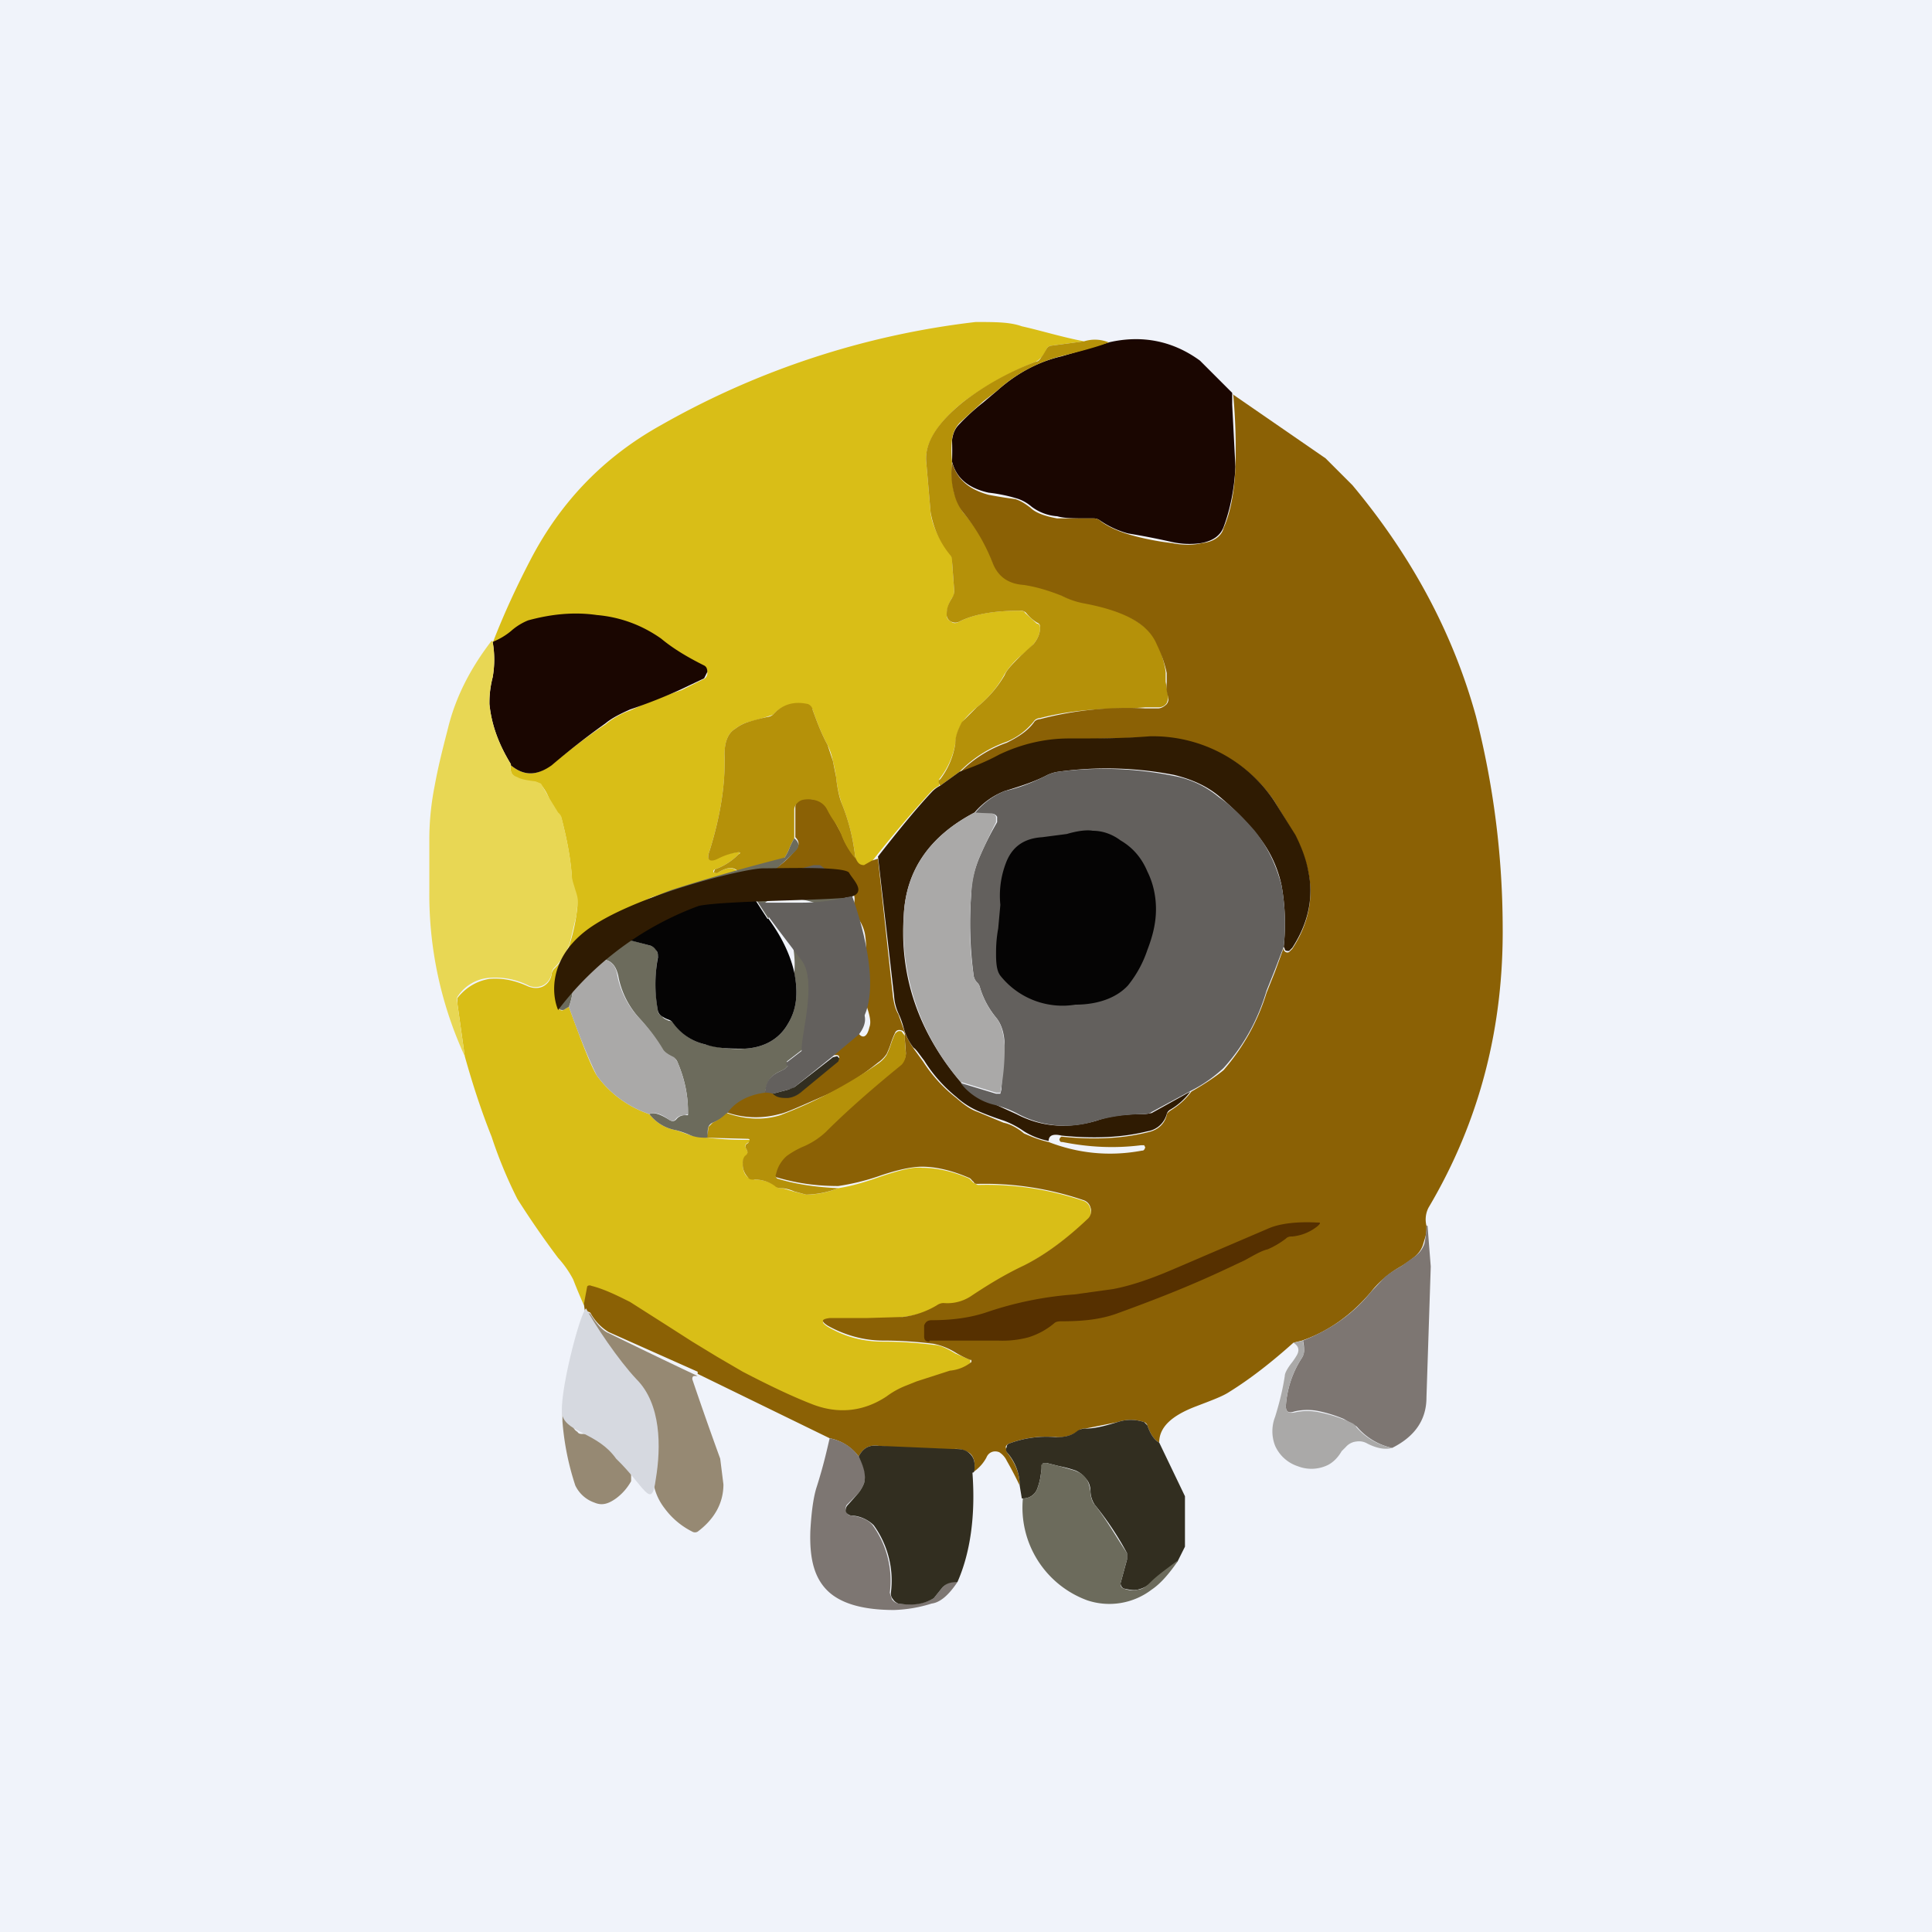
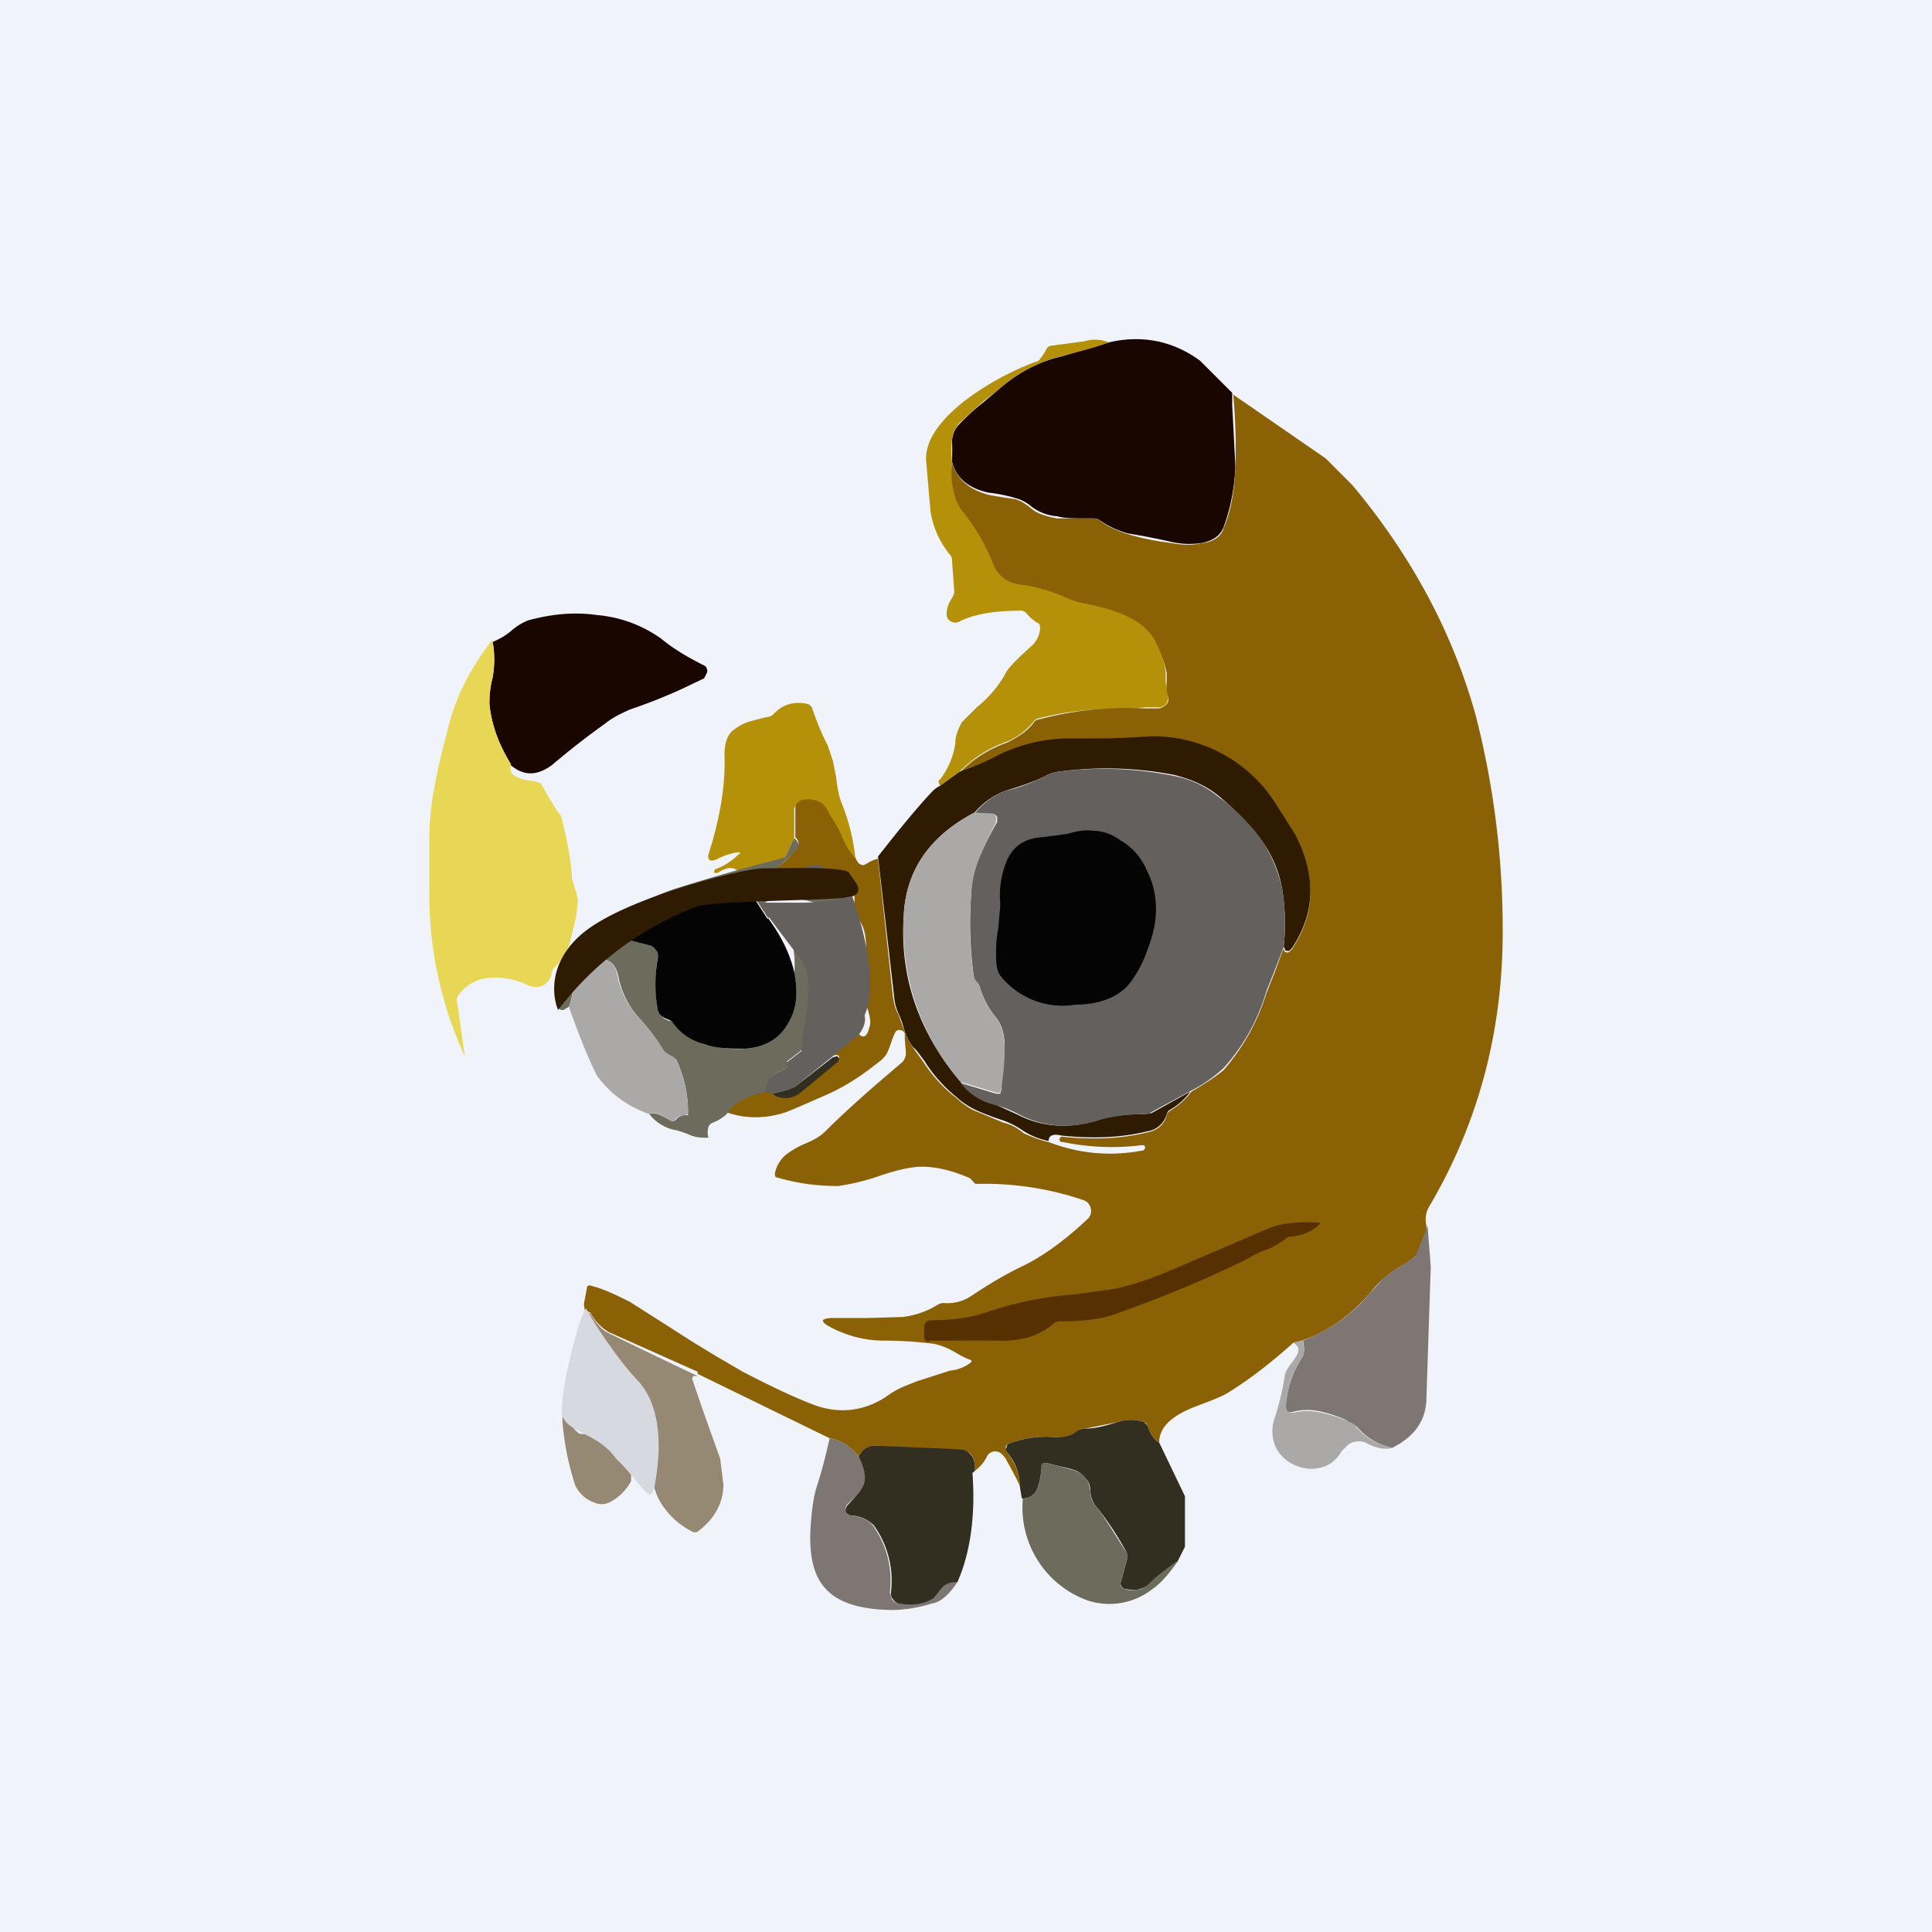
<svg xmlns="http://www.w3.org/2000/svg" width="18" height="18" viewBox="0 0 18 18">
  <path fill="#F0F3FA" d="M0 0h18v18H0z" />
-   <path d="m10.1 3.18-.3.04a.06.06 0 0 0-.05.03l-.01.03a.39.39 0 0 1-.04.05.14.14 0 0 1-.05.04 3.07 3.07 0 0 0-.67.37c-.25.2-.37.4-.35.57l.04.46c.01.11.07.25.19.4a.1.1 0 0 1 .01.06l.02.27c0 .03 0 .05-.02.07a.34.34 0 0 0-.05.15c0 .03 0 .05.04.07.02.02.05.02.08 0 .14-.07.32-.1.56-.1.02 0 .04 0 .05.02l.11.1c.02 0 .03.02.03.04 0 .05-.02.1-.06.15a.95.95 0 0 1-.12.11.75.75 0 0 0-.15.17c-.07.13-.16.23-.26.31-.06.05-.11.1-.14.15a.44.44 0 0 0-.06.19.73.73 0 0 1-.15.33v.06a.28.28 0 0 0-.08.06 11.52 11.52 0 0 0-.55.65c-.03.03-.05.04-.07.04-.03 0-.06-.02-.08-.07a1.91 1.91 0 0 0-.13-.52 1.15 1.15 0 0 1-.05-.24 1.72 1.72 0 0 0-.03-.15.62.62 0 0 0-.05-.15c-.06-.11-.1-.22-.14-.33a.06.06 0 0 0-.04-.04.32.32 0 0 0-.33.09 3.2 3.2 0 0 1-.24.07.39.39 0 0 0-.11.06c-.07.04-.1.13-.1.25.01.27-.04.57-.14.89-.03.08 0 .1.08.06a.57.57 0 0 1 .18-.05c.03 0 .03 0 .01.02a.58.58 0 0 1-.22.14c-.01 0-.02.02-.01.03h.04c.08-.05.14-.06.19 0a18.05 18.05 0 0 0-.81.23 3.68 3.68 0 0 0-.4.23 2.66 2.66 0 0 0-.27.26.39.39 0 0 0-.08.1.35.35 0 0 1-.08.1.09.09 0 0 0-.03.08v.26c0 .02.02.03.04.02l.05-.03c.12.33.2.54.26.64a1 1 0 0 0 .49.36.4.4 0 0 0 .25.15l.14.05a3.18 3.18 0 0 0 .52.04c.03 0 .03 0 .02.02-.04.02-.04.03-.03.06.02.03.02.05 0 .07a.1.1 0 0 0-.03.07c0 .05.01.1.05.13l.06.02c.07 0 .14.02.2.06.01.02.03.02.06.02l.1.03.12.03c.1 0 .2-.02.3-.06.13-.02.26-.06.4-.11.18-.06.3-.09.38-.08.15 0 .3.04.44.1l.02.02.02.02.04.02c.34-.01.66.04.99.15a.1.1 0 0 1 .06.08.1.1 0 0 1-.03.1c-.2.18-.4.33-.6.43-.17.1-.34.19-.5.3a.4.4 0 0 1-.24.05c-.02 0-.04 0-.06.02a.8.8 0 0 1-.32.1c-.07.02-.19.02-.33.02h-.35c-.08.01-.08.03-.02.07.17.1.34.14.52.14.16 0 .31.01.47.03.05 0 .12.03.2.08l.14.06v.03a.37.37 0 0 1-.18.09c-.08 0-.18.04-.31.1l-.11.04a.78.78 0 0 0-.18.09.72.72 0 0 1-.7.07 7 7 0 0 1-1.69-.95 1.85 1.85 0 0 0-.36-.15c-.02-.01-.03 0-.03.01l-.04.16a5.32 5.32 0 0 1-.1-.24.95.95 0 0 0-.14-.2 8.42 8.42 0 0 1-.38-.55 4.2 4.2 0 0 1-.24-.58c-.1-.25-.18-.5-.25-.75l-.07-.5V9.3c.08-.1.18-.16.3-.18.11-.01.23.01.36.07.05.02.1.02.14 0a.15.15 0 0 0 .08-.12.1.1 0 0 1 .03-.05.55.55 0 0 0 .14-.23 1.7 1.7 0 0 0 .07-.35c0-.03 0-.08-.02-.13a.4.4 0 0 1-.03-.1c-.01-.2-.05-.4-.1-.59a.1.1 0 0 0-.03-.04.39.39 0 0 1-.08-.13.46.46 0 0 0-.08-.14.08.08 0 0 0-.05-.02.52.52 0 0 1-.17-.04c-.05-.02-.07-.06-.06-.12.12.1.24.1.37 0 .2-.16.37-.29.51-.38.06-.05.14-.1.23-.13a4.17 4.17 0 0 1 .48-.19l.2-.1a.06.06 0 0 0 .04-.06.06.06 0 0 0-.04-.06 3.02 3.02 0 0 1-.4-.25c-.16-.12-.36-.2-.59-.22a1.6 1.6 0 0 0-.64.06.55.55 0 0 0-.16.1.62.62 0 0 1-.17.09c.1-.26.22-.52.35-.77.28-.54.68-.96 1.22-1.26A7.73 7.73 0 0 1 9.09 3c.18 0 .32 0 .43.04.18.04.37.1.58.14Z" fill="#D9BE17" />
  <path d="M11.48 3.67v.1l.03.58c-.01.21-.05.4-.11.56-.03.08-.1.13-.21.15a.75.75 0 0 1-.27-.01 6.73 6.73 0 0 0-.41-.08.85.85 0 0 1-.26-.12.1.1 0 0 0-.06-.02h-.05c-.13 0-.22 0-.29-.02a.45.45 0 0 1-.24-.09.38.38 0 0 0-.15-.08 1.44 1.44 0 0 0-.25-.05c-.18-.04-.3-.13-.34-.29a3.01 3.01 0 0 0 0-.2c.01-.07.03-.11.07-.15a2 2 0 0 1 .22-.2l.13-.11c.18-.16.38-.27.6-.32l.44-.13c.3-.07.59-.02.85.17l.3.3Z" fill="#1A0601" />
  <path d="M10.1 3.18a.34.34 0 0 1 .23.01c-.1.04-.25.08-.45.13a1.4 1.4 0 0 0-.59.32l-.13.1-.22.2a.28.28 0 0 0-.07.15 1 1 0 0 0 0 .21c-.01.1 0 .2.02.29.02.07.05.13.08.18.13.15.22.3.28.47.05.12.14.19.29.2.13.02.25.06.34.1.07.04.15.06.21.07.38.07.6.2.7.39.03.09.06.18.07.26v.09l.02.12c.01.03 0 .05-.01.08a.09.09 0 0 1-.08.04h-.12l-.14.01c-.29 0-.57.02-.84.09a.08.08 0 0 0-.05.02.63.63 0 0 1-.26.2 1.14 1.14 0 0 0-.44.28l-.18.13c-.02-.03-.02-.05 0-.06a.73.73 0 0 0 .14-.33c0-.08.03-.14.06-.2l.14-.14c.1-.08.19-.18.26-.3.02-.05.07-.1.15-.18L9.63 6c.04-.05.06-.1.06-.15 0-.02 0-.04-.03-.05a.41.41 0 0 1-.1-.09.07.07 0 0 0-.06-.02c-.23 0-.42.03-.56.1a.08.08 0 0 1-.08 0 .07.07 0 0 1-.04-.07c0-.06.02-.1.05-.15a.11.11 0 0 0 .02-.07l-.02-.27a.1.1 0 0 0-.01-.05.85.85 0 0 1-.19-.41l-.04-.46c-.02-.18.1-.37.35-.57a2.65 2.65 0 0 1 .67-.37c.02 0 .04-.02.05-.04a.39.39 0 0 0 .05-.08.06.06 0 0 1 .05-.03l.3-.04Z" fill="#B59109" />
  <path d="m11.48 3.67.87.6.25.25c.56.67.94 1.39 1.15 2.15A8 8 0 0 1 14 8.62c.01.94-.21 1.82-.69 2.63a.24.24 0 0 0-.02.17v.03c0 .06-.02.1-.03.14a.24.24 0 0 1-.07.11 1.1 1.1 0 0 1-.14.1.94.94 0 0 0-.28.24c-.17.2-.38.36-.64.45l-.08.02c-.19.17-.39.33-.6.46-.06.04-.17.08-.3.13-.24.09-.35.2-.35.34-.04-.02-.08-.07-.11-.16a.05.05 0 0 0-.03-.03.38.38 0 0 0-.25 0l-.3.06c-.02 0-.04 0-.06.02a.32.32 0 0 1-.2.06.98.98 0 0 0-.45.06.05.05 0 0 0-.03.03l.01.05c.08.1.12.2.12.31a3.4 3.4 0 0 0-.12-.23.19.19 0 0 0-.07-.08c-.05-.02-.1 0-.12.05a.38.38 0 0 1-.13.14c.01 0 .02-.02.02-.07s-.02-.1-.06-.12a.22.22 0 0 0-.13-.03c-.22 0-.45 0-.71-.03-.08-.01-.14.02-.18.1a.44.44 0 0 0-.27-.17L6.5 12.8v-.02l-.83-.37a.47.47 0 0 1-.17-.18l-.02-.01h-.03l-.01-.07.03-.16c0-.01.02-.02.04-.01.12.03.24.09.36.15l.33.21.25.16.23.14.24.14c.25.13.46.23.64.3.25.1.49.07.7-.07a.77.77 0 0 1 .18-.1l.1-.04.31-.1a.37.37 0 0 0 .2-.08v-.02h-.01a.93.93 0 0 1-.14-.07.63.63 0 0 0-.2-.08c-.16-.02-.31-.03-.47-.03-.18 0-.36-.05-.52-.14-.06-.04-.06-.06.02-.07h.34l.34-.01a.8.8 0 0 0 .32-.11.11.11 0 0 1 .06-.02.4.4 0 0 0 .25-.06c.15-.1.31-.2.5-.29.2-.1.4-.25.6-.44a.1.1 0 0 0 .02-.1.1.1 0 0 0-.07-.07 2.85 2.85 0 0 0-.98-.15c-.02 0-.03 0-.04-.02a.1.1 0 0 1-.02-.02.06.06 0 0 0-.03-.02c-.14-.06-.29-.1-.43-.1-.08 0-.2.02-.38.08-.14.05-.27.08-.4.1-.22 0-.4-.03-.57-.08-.02 0-.02-.02-.02-.04a.31.31 0 0 1 .1-.17.79.79 0 0 1 .17-.1c.1-.04.16-.08.2-.12.2-.2.44-.41.7-.63.03-.02.05-.06.05-.1l-.01-.13a.9.9 0 0 1 0-.04.04.04 0 0 0-.03-.04c-.03-.01-.05 0-.06.02a.8.8 0 0 0-.04.1.72.72 0 0 1-.04.1.3.3 0 0 1-.08.08c-.15.12-.3.22-.48.3-.23.1-.38.17-.44.18a.83.83 0 0 1-.5-.02c.08-.1.2-.17.37-.2a.2.2 0 0 1 .07.02c.04.03.08.05.14.04.05 0 .1-.02.13-.06a8.01 8.01 0 0 1 .35-.3c0-.02-.01-.03-.02-.03h-.04l.24-.2c.04.05.08.03.1-.06.02-.05 0-.12-.03-.21a2.8 2.8 0 0 0-.12-.26l-.1-.2c-.03-.08-.01-.09.04 0l.1.13c.06.07.08.06.08-.02v-.13a1 1 0 0 0-.01-.17.36.36 0 0 0-.07-.16.23.23 0 0 0-.04-.11c.04-.11-.02-.19-.17-.22-.14-.05-.3-.06-.5-.03a.18.18 0 0 0-.08.03h-.04l-.03-.01v-.03a.17.17 0 0 1 .08-.08.75.75 0 0 0 .2-.18c.04-.04.04-.08 0-.12v-.27c0-.02 0-.04.02-.06a.1.1 0 0 1 .06-.03l.13.01c.04.02.07.05.09.09l.06.1.07.13c.03.08.07.15.13.22.02.05.04.07.08.07l.07-.04A.76.76 0 0 1 8.18 8l.14 1.29c.01.06.02.11.05.16l.05.14c.02.06.05.12.1.19l.08.11a1.36 1.36 0 0 0 .31.34c.08.07.14.11.2.13l.24.1c.05.01.12.04.19.1.07.03.14.06.23.08.26.1.55.14.87.08.01 0 .02 0 .03-.03l-.01-.02h-.03c-.24.03-.48.02-.73-.03-.02 0-.02 0-.03-.02 0 0 0-.02.02-.03.29.03.56.02.8-.04.1-.02.16-.08.18-.16 0-.02.02-.03.03-.04.08-.05.14-.1.2-.18.14-.08.24-.15.3-.2.19-.22.32-.46.4-.72l.08-.2.08-.22v.02c.01.02.03.03.05.02l.03-.03c.15-.23.2-.47.15-.71-.02-.1-.06-.22-.12-.34l-.2-.33a1.36 1.36 0 0 0-1.16-.59l-.75.02c-.23 0-.44.05-.65.16l-.37.15a1.14 1.14 0 0 1 .44-.28c.1-.05.2-.11.26-.2a.08.08 0 0 1 .05-.02 3.2 3.2 0 0 1 .98-.1h.12c.03 0 .06-.02.08-.04a.08.08 0 0 0 .01-.08.31.31 0 0 1-.01-.12v-.09a1.12 1.12 0 0 0-.09-.26c-.08-.2-.31-.32-.69-.39a.78.78 0 0 1-.2-.07c-.1-.04-.22-.08-.35-.1-.15-.01-.24-.08-.29-.2a1.7 1.7 0 0 0-.28-.48.47.47 0 0 1-.08-.17.74.74 0 0 1-.02-.29c.05.16.16.25.34.3a3.96 3.96 0 0 0 .25.04c.06.02.1.05.14.08.05.05.14.08.25.1H10.2a.1.1 0 0 1 .06.03c.07.05.16.09.26.12a2.45 2.45 0 0 0 .4.08c.1.02.2.02.28 0 .1-.01.18-.06.2-.14.07-.16.1-.35.11-.56a5.5 5.5 0 0 0-.02-.68Z" fill="#8B6105" />
  <path d="M4.76 7.12c-.11-.18-.18-.36-.2-.56 0-.05 0-.13.03-.25a.96.96 0 0 0 0-.33.62.62 0 0 0 .17-.1.55.55 0 0 1 .16-.1c.22-.06.43-.08.64-.05.23.02.43.1.6.22.12.1.26.18.4.25.02.01.03.03.03.06l-.03.06-.21.1a4.96 4.96 0 0 1-.48.19c-.09.04-.17.08-.23.13-.14.1-.3.22-.5.39-.14.1-.26.1-.38 0Z" fill="#1A0601" />
  <path d="M4.6 5.98h-.01c.02.11.02.22 0 .33a.91.91 0 0 0-.03.25c.02.2.09.38.2.56-.01.06 0 .1.06.12.03.02.09.03.17.04l.05.02.08.14.08.13a.1.1 0 0 1 .03.04c.05.2.09.39.1.58l.03.1c.02.06.03.1.02.14l-.01.1-.06.25a.55.55 0 0 1-.14.23.1.1 0 0 0-.03.05.15.15 0 0 1-.08.12.16.16 0 0 1-.14 0 .69.69 0 0 0-.36-.07.39.39 0 0 0-.3.18.07.07 0 0 0 0 .05l.07.5A3.6 3.6 0 0 1 4 8.3v-.48c0-.18.02-.35.05-.5.04-.22.09-.4.13-.56.07-.27.2-.53.4-.79Z" fill="#E8D754" />
  <path d="M7.97 8a.73.73 0 0 1-.13-.22.74.74 0 0 0-.07-.13.83.83 0 0 1-.06-.1.17.17 0 0 0-.1-.09.25.25 0 0 0-.12-.01.1.1 0 0 0-.06.03.09.09 0 0 0-.03.06v.27a.98.98 0 0 0-.04.08.5.5 0 0 1-.05.1.2.2 0 0 1-.11.08c-.11.03-.22.05-.32.05-.05-.05-.11-.04-.19.01a.03.03 0 0 1-.03 0h-.01l.01-.03a.58.58 0 0 0 .22-.14c.02-.01.02-.02 0-.02a.57.57 0 0 0-.19.06c-.08.04-.11.01-.08-.07.1-.32.15-.62.14-.9 0-.11.03-.2.1-.24a.39.39 0 0 1 .11-.06 2.03 2.03 0 0 1 .19-.05.1.1 0 0 0 .05-.02c.09-.1.2-.13.33-.1.02.01.04.03.04.05.04.11.08.22.14.33l.05.15.03.15c.01.1.03.19.05.24.07.17.11.34.13.52Z" fill="#B59109" />
  <path d="M11.96 8.82a2 2 0 0 0-.02-.57 1.1 1.1 0 0 0-.25-.5 2.5 2.5 0 0 0-.33-.33c-.12-.1-.26-.16-.42-.2a3.3 3.3 0 0 0-1.08-.03.35.35 0 0 0-.12.04c-.12.06-.25.1-.38.14a.7.7 0 0 0-.28.2c-.42.22-.64.54-.66.96-.04.57.14 1.09.53 1.55.07.1.18.17.3.2l.22.1c.23.12.48.14.75.06.14-.05.29-.06.45-.06l.06-.01.36-.2a.61.61 0 0 1-.19.17.07.07 0 0 0-.03.04.22.22 0 0 1-.18.16c-.24.06-.51.07-.8.04-.08-.02-.12 0-.12.05a.68.68 0 0 1-.23-.09.84.84 0 0 0-.19-.1 2.62 2.62 0 0 1-.24-.09.75.75 0 0 1-.2-.13 1.36 1.36 0 0 1-.3-.34c-.04-.05-.07-.1-.1-.12a.52.52 0 0 1-.09-.18.8.8 0 0 0-.05-.14.46.46 0 0 1-.04-.16l-.15-1.3c.18-.23.35-.44.5-.6a.28.28 0 0 1 .08-.06l.18-.13c.14-.05.26-.1.37-.16.21-.1.43-.15.65-.15.25 0 .5 0 .75-.02a1.36 1.36 0 0 1 1.16.6l.2.32c.06.12.1.23.12.34.05.24 0 .48-.15.71l-.03.03c-.02 0-.04 0-.04-.02l-.01-.02Z" fill="#2F1B02" />
  <path d="m11.96 8.82-.08.21-.08.2c-.08.27-.21.51-.4.72a1.3 1.3 0 0 1-.3.21l-.37.2a.11.11 0 0 1-.05.02c-.17 0-.32.02-.46.06a.93.93 0 0 1-.75-.07.96.96 0 0 0-.22-.08.56.56 0 0 1-.3-.2l.33.1h.04l.01-.04a8.56 8.56 0 0 1 .03-.4c0-.12-.03-.21-.08-.27a.8.8 0 0 1-.15-.28.1.1 0 0 0-.02-.04.12.12 0 0 1-.04-.08 3.69 3.69 0 0 1-.02-.77c0-.1.03-.21.07-.31a2.9 2.9 0 0 1 .17-.34v-.05a.06.06 0 0 0-.05-.03h-.16a.7.7 0 0 1 .28-.21c.14-.03.26-.08.38-.14a.35.35 0 0 1 .12-.04 3.3 3.3 0 0 1 1.08.04c.16.03.3.1.42.2.09.06.2.16.33.31.12.15.2.32.25.51a2 2 0 0 1 .02.57Z" fill="#63605D" />
  <path d="m9.08 7.57.16.01c.02 0 .03.01.04.03v.05a6.44 6.44 0 0 0-.16.34c-.04.1-.06.2-.07.31-.02.25-.02.51.02.77 0 .03.02.06.04.08a.1.1 0 0 1 .02.04c.03.1.08.2.15.28.05.06.07.15.08.26a2.15 2.15 0 0 1-.04.44h-.04l-.33-.1a2.18 2.18 0 0 1-.53-1.55c.02-.42.24-.74.66-.96Z" fill="#AAA9A8" />
  <path d="M10.51 9.18c-.1.11-.27.18-.49.18a.74.74 0 0 1-.7-.27c-.03-.04-.04-.1-.04-.2 0-.05 0-.13.02-.24l.02-.22a.85.85 0 0 1 .06-.41c.06-.14.17-.21.33-.22l.23-.03c.1-.03.19-.04.24-.03.09 0 .18.03.26.09.12.07.2.17.25.29.05.1.08.22.08.35 0 .13-.03.25-.08.38-.04.12-.1.23-.18.33Z" fill="#050404" />
  <path d="M7.4 7.81c.05.04.05.08.01.12a2.31 2.31 0 0 1-.2.18.17.17 0 0 0-.08.08v.03l.03.02h.04a.18.18 0 0 1 .09-.04c.19-.03.35-.02.5.03l.07.1.02.04c.01.04.04.07.07.08.02.03.04.07.04.11v.09c0 .04 0 .07-.02.09-.01.03-.03.03-.05 0a.78.78 0 0 1-.06-.1.82.82 0 0 0-.05-.09.23.23 0 0 0-.06-.06.75.75 0 0 0-.58-.1c-.05.01-.06.04-.03.07.02.03.03.06.02.1l-.11-.17A.05.05 0 0 0 7 8.37H6.84c-.28 0-.57.01-.86.08a.25.25 0 0 0-.14.07.57.57 0 0 0-.09.14v.05c.01.02.03.03.05.03l.26.07a.1.1 0 0 1 .07.1c-.03.17-.03.34 0 .51 0 .02.02.04.04.05.01.02.04.03.06.04.02 0 .04.01.05.03a.5.5 0 0 0 .29.19c.11.03.24.05.37.04.18-.01.32-.09.4-.23.08-.13.1-.29.06-.47a.92.92 0 0 0-.06-.42c-.01-.02 0-.04.01-.06l.06.04.05.01c.04 0 .07.02.09.06.02.03.03.07.03.11 0 .02.02.03.03.05.05.04.07.1.07.16v.54c0 .05-.01.08-.05.1l-.3.23.01.04-.03.03a.28.28 0 0 1-.04.02c-.09.04-.13.1-.14.2-.16.02-.29.09-.36.2a.4.4 0 0 1-.13.08.07.07 0 0 0-.04.04.19.19 0 0 0 0 .1c-.06 0-.1 0-.16-.02a.92.92 0 0 0-.14-.05.4.4 0 0 1-.25-.15c.04-.02.1 0 .18.05.03.02.05.02.07 0a.1.1 0 0 1 .08-.04h.03v-.03c0-.18-.04-.33-.1-.47a.08.08 0 0 0-.04-.04.34.34 0 0 1-.1-.07.85.85 0 0 1-.09-.14 1.57 1.57 0 0 0-.12-.15.8.8 0 0 1-.2-.4c-.03-.13-.1-.17-.24-.15a.07.07 0 0 0-.05.03.44.44 0 0 1-.11.13.06.06 0 0 0-.02.05.6.6 0 0 1-.04.23l-.05.03c-.02 0-.04 0-.04-.02v-.26c0-.03 0-.05.03-.07a.36.36 0 0 0 .08-.1.39.39 0 0 1 .08-.1 3.28 3.28 0 0 0 .27-.27 1.05 1.05 0 0 1 .22-.14 3.68 3.68 0 0 1 .37-.16 18.06 18.06 0 0 1 1.05-.3.5.5 0 0 0 .05-.1.98.98 0 0 1 .04-.08Z" fill="#6C6B5C" />
  <path d="M7.37 8.1c.07 0 .14-.02.21-.04h.06l.07.05v.01l-.33.02c-.01 0-.02 0-.02-.02v-.01l.01-.02Z" fill="#63605D" />
  <path d="M7.16 8.56c.11.15.2.32.24.5.04.2.02.35-.06.48-.08.14-.22.22-.4.23-.13 0-.26 0-.37-.04a.5.5 0 0 1-.3-.2.08.08 0 0 0-.04-.03.22.22 0 0 1-.06-.03.08.08 0 0 1-.04-.05 1.34 1.34 0 0 1 0-.5c0-.03 0-.05-.02-.07a.1.1 0 0 0-.05-.04l-.27-.07a.06.06 0 0 1-.04-.03v-.05l.1-.14a.25.25 0 0 1 .13-.07 3.14 3.14 0 0 1 .95-.08H7c.01 0 .03 0 .04.02l.11.17Z" fill="#050404" />
  <path d="m8 9.64-.24.2-.36.29a.13.13 0 0 1-.05.02l-.15.04a.2.2 0 0 0-.07-.01c0-.1.05-.16.14-.2l.04-.02.03-.03c-.02-.01-.02-.03 0-.04l.3-.23a.12.12 0 0 0 .04-.1v-.54a.22.22 0 0 0-.07-.16.08.08 0 0 1-.03-.05.36.36 0 0 0-.03-.1c-.02-.05-.05-.07-.1-.07h-.04a.21.21 0 0 1-.06-.05.18.18 0 0 1 .09-.09.16.16 0 0 1 .1 0c.04 0 .08.02.1.05.04.03.06.06.07.1a5.16 5.16 0 0 0 .31.74c.06.08.05.16-.02.25Z" fill="#63605D" />
  <path d="M6.05 10.38a1 1 0 0 1-.49-.36c-.05-.1-.14-.3-.26-.64a.6.6 0 0 0 .04-.23c0-.02 0-.04.02-.05a.44.44 0 0 0 .1-.13.07.07 0 0 1 .06-.03c.13-.02.21.02.23.14a.8.8 0 0 0 .21.41 1.57 1.57 0 0 1 .22.29c.02.03.06.05.1.07l.03.04c.06.14.1.3.1.46v.03l-.03.01a.1.1 0 0 0-.08.03c-.02.03-.04.03-.07.01-.08-.06-.14-.07-.18-.05Z" fill="#AAA9A8" />
-   <path d="M7.81 11.07a.87.87 0 0 1-.3.06l-.11-.03a.37.37 0 0 0-.11-.03c-.03 0-.05 0-.07-.02a.32.32 0 0 0-.2-.06c-.02 0-.04 0-.05-.02a.17.17 0 0 1-.05-.13.1.1 0 0 1 .02-.07c.03-.02.03-.04.01-.07-.01-.03 0-.04.02-.05.02-.03.02-.04-.01-.04l-.37-.01.01-.1.04-.04a.4.4 0 0 0 .13-.09c.17.06.34.07.5.02a4.26 4.26 0 0 0 .91-.48.3.3 0 0 0 .08-.08.72.72 0 0 0 .04-.1.8.8 0 0 1 .04-.1c.02-.02.03-.03.06-.02l.03.04v.04l.01.13c0 .04-.02.08-.04.1-.27.22-.51.43-.71.63a.72.72 0 0 1-.2.13.79.79 0 0 0-.16.09.31.31 0 0 0-.1.17c-.01.02 0 .03.01.04.16.05.35.08.57.09Z" fill="#B59109" />
  <path d="m7.76 9.85.04-.01.02.02-.01.03-.34.28a.23.23 0 0 1-.13.06c-.05 0-.1 0-.14-.04l.15-.04.05-.02.36-.28Z" fill="#322E20" />
  <path d="M8.66 12.5c-.04 0-.05-.02-.05-.05v-.1c.01-.03.03-.05.07-.05.18 0 .36-.02.53-.08a3.25 3.25 0 0 1 .8-.16l.36-.05c.16-.03.34-.09.55-.18l.91-.39c.1-.04.25-.06.44-.05.03 0 .04 0 .01.03a.44.44 0 0 1-.24.1c-.02 0-.04 0-.06.02a.8.8 0 0 1-.17.1c-.05.01-.12.05-.21.1l-.17.08c-.36.17-.7.3-1.03.42-.14.05-.3.07-.5.07-.03 0-.06 0-.08.02a.69.69 0 0 1-.24.13.94.94 0 0 1-.28.03h-.64Z" fill="#563000" />
-   <path d="m13.3 11.42.03.38-.04 1.22c0 .2-.1.36-.32.47a.6.6 0 0 1-.33-.2 3.73 3.73 0 0 1-.12-.07 1.3 1.3 0 0 0-.22-.07.53.53 0 0 0-.24 0c-.06.02-.08 0-.08-.05a.93.93 0 0 1 .15-.45.14.14 0 0 0 .02-.08.4.4 0 0 0-.01-.08c.25-.1.46-.24.63-.45l.13-.14a.94.94 0 0 1 .15-.1l.14-.1a.24.24 0 0 0 .08-.11.86.86 0 0 0 .02-.17Z" fill="#7D7672" />
+   <path d="m13.3 11.42.03.38-.04 1.22c0 .2-.1.36-.32.47a.6.6 0 0 1-.33-.2 3.73 3.73 0 0 1-.12-.07 1.3 1.3 0 0 0-.22-.07.53.53 0 0 0-.24 0c-.06.02-.08 0-.08-.05a.93.93 0 0 1 .15-.45.14.14 0 0 0 .02-.08.4.4 0 0 0-.01-.08c.25-.1.46-.24.63-.45l.13-.14a.94.94 0 0 1 .15-.1l.14-.1Z" fill="#7D7672" />
  <path d="m5.46 12.22.02.01.02.01c.06.1.12.16.17.18a58.58 58.58 0 0 0 .83.4h-.03c-.02 0-.02.02-.02.03a34.3 34.3 0 0 0 .26.74l.03.24c0 .17-.08.32-.24.44a.05.05 0 0 1-.05 0 .72.72 0 0 1-.26-.22.53.53 0 0 1-.11-.3c0-.07 0-.13-.02-.17a.31.31 0 0 0-.08-.15l-.03-.03a2.13 2.13 0 0 1-.18-.2.78.78 0 0 1-.13-.24 7.54 7.54 0 0 1-.18-.74Z" fill="#968973" />
  <path d="m12.14 12.5.01.07c0 .03 0 .05-.02.08a.93.93 0 0 0-.15.45c0 .05.02.07.08.06a.53.53 0 0 1 .24 0 1.3 1.3 0 0 1 .3.1.1.1 0 0 1 .04.04.6.6 0 0 0 .33.19c-.07.02-.15 0-.23-.04a.15.15 0 0 0-.1-.02.15.15 0 0 0-.1.05l-.04.04c-.04.07-.09.11-.13.13a.35.35 0 0 1-.28.01.35.35 0 0 1-.21-.19.37.37 0 0 1 0-.27c.04-.13.07-.25.09-.38 0-.03.03-.08.07-.13a.69.69 0 0 0 .04-.06c.03-.05.02-.09-.03-.12l.09-.02Z" fill="#AAA9A8" />
  <path d="M5.29 12.92c0-.01 0-.01 0 0v.06l.02.2c.01.08.03.14.07.16.01.02.03.02.05.02h.13c.07.02.14.06.2.15.06.07.1.15.12.23v.06a.5.5 0 0 1-.14.16c-.07.05-.13.07-.2.04a.31.31 0 0 1-.18-.16 2.52 2.52 0 0 1-.12-.6c0-.14 0-.25.05-.32Z" fill="#968973" />
  <path d="m10.8 13.44.24.5v.47l-.07.14a2 2 0 0 0-.25.2.27.27 0 0 1-.12.06c-.04.01-.08 0-.13-.01-.02-.01-.03-.03-.03-.05l.06-.22v-.06a2.8 2.8 0 0 0-.3-.45.24.24 0 0 1-.04-.12c0-.06-.02-.1-.04-.12a.24.24 0 0 0-.1-.08 1.13 1.13 0 0 0-.15-.04l-.12-.03h-.03l-.01.02-.01.06a.58.58 0 0 1-.04.17.14.14 0 0 1-.14.08l-.02-.12a.46.46 0 0 0-.12-.31.05.05 0 0 1 0-.05c0-.01 0-.02.02-.03a.98.98 0 0 1 .44-.06c.07 0 .14-.01.2-.06a.13.13 0 0 1 .07-.02c.1 0 .2-.03.3-.06a.38.38 0 0 1 .25 0l.03.03c.03.09.07.14.11.16Z" fill="#322E20" />
  <path d="M7.73 13.4c.1.02.2.07.27.17.06.1.07.18.05.25a.37.37 0 0 1-.06.1l-.1.1a.05.05 0 0 0 0 .06c0 .03.02.04.04.04.09.01.16.04.2.09a.88.88 0 0 1 .16.63l.02.06a.1.1 0 0 0 .06.04c.13.02.24 0 .33-.05l.08-.1c.04-.04.08-.06.14-.05-.08.12-.16.19-.24.2a1.3 1.3 0 0 1-.35.06c-.29 0-.49-.06-.61-.17-.13-.12-.18-.3-.17-.57.01-.18.03-.32.06-.41.07-.22.1-.37.12-.45Z" fill="#7D7672" />
  <path d="M9.06 13.72c.03.4-.02.75-.14 1.02-.06 0-.1.01-.14.05l-.08.1c-.1.06-.2.07-.33.05a.1.1 0 0 1-.05-.04.08.08 0 0 1-.02-.06.88.88 0 0 0-.16-.63.32.32 0 0 0-.2-.09.06.06 0 0 1-.06-.04c0-.02 0-.04.02-.06l.09-.1a.36.36 0 0 0 .06-.1c.02-.07 0-.15-.05-.25.04-.08.1-.11.18-.1l.7.03c.06 0 .1 0 .14.03.04.03.06.07.06.12 0 .05 0 .07-.02.07Z" fill="#322E20" />
  <path d="M10.97 14.55c-.07.1-.15.2-.24.26a.65.65 0 0 1-.6.1.92.92 0 0 1-.6-.95c.05 0 .1-.02.13-.08a.58.58 0 0 0 .04-.17v-.06l.02-.02h.03l.12.03.14.04c.05.02.09.04.11.08.02.02.03.06.04.12 0 .05.02.1.04.12.11.14.2.3.3.45v.06l-.06.22c0 .02 0 .04.03.05.05.02.1.02.13.01.04 0 .08-.03.12-.07.07-.07.16-.13.25-.2Z" fill="#6C6B5C" />
  <path d="M5.46 8.67c-.35.27-.32.6-.26.74a2.9 2.9 0 0 1 1.31-.97c.24-.05 1.2-.05 1.4-.08.18-.04.03-.17 0-.23-.05-.06-.62-.04-.8-.04-.18 0-1.23.26-1.65.58Z" fill="#2F1B02" />
  <path d="M5.24 13.19c-.04-.17.16-.95.22-1 .08.15.3.48.47.66.23.23.23.63.18.93-.04.3-.1.07-.37-.19-.17-.24-.45-.24-.5-.4Z" fill="#D6D9E0" />
  <path d="M8 9.55c.25-.3-.01-1.06-.06-1.2-.03 0-.2.06-.47.06h-.4c.06.1.28.38.4.54.15.2-.02.73 0 .85.03.11.3.06.54-.25Z" fill="#63605D" />
</svg>